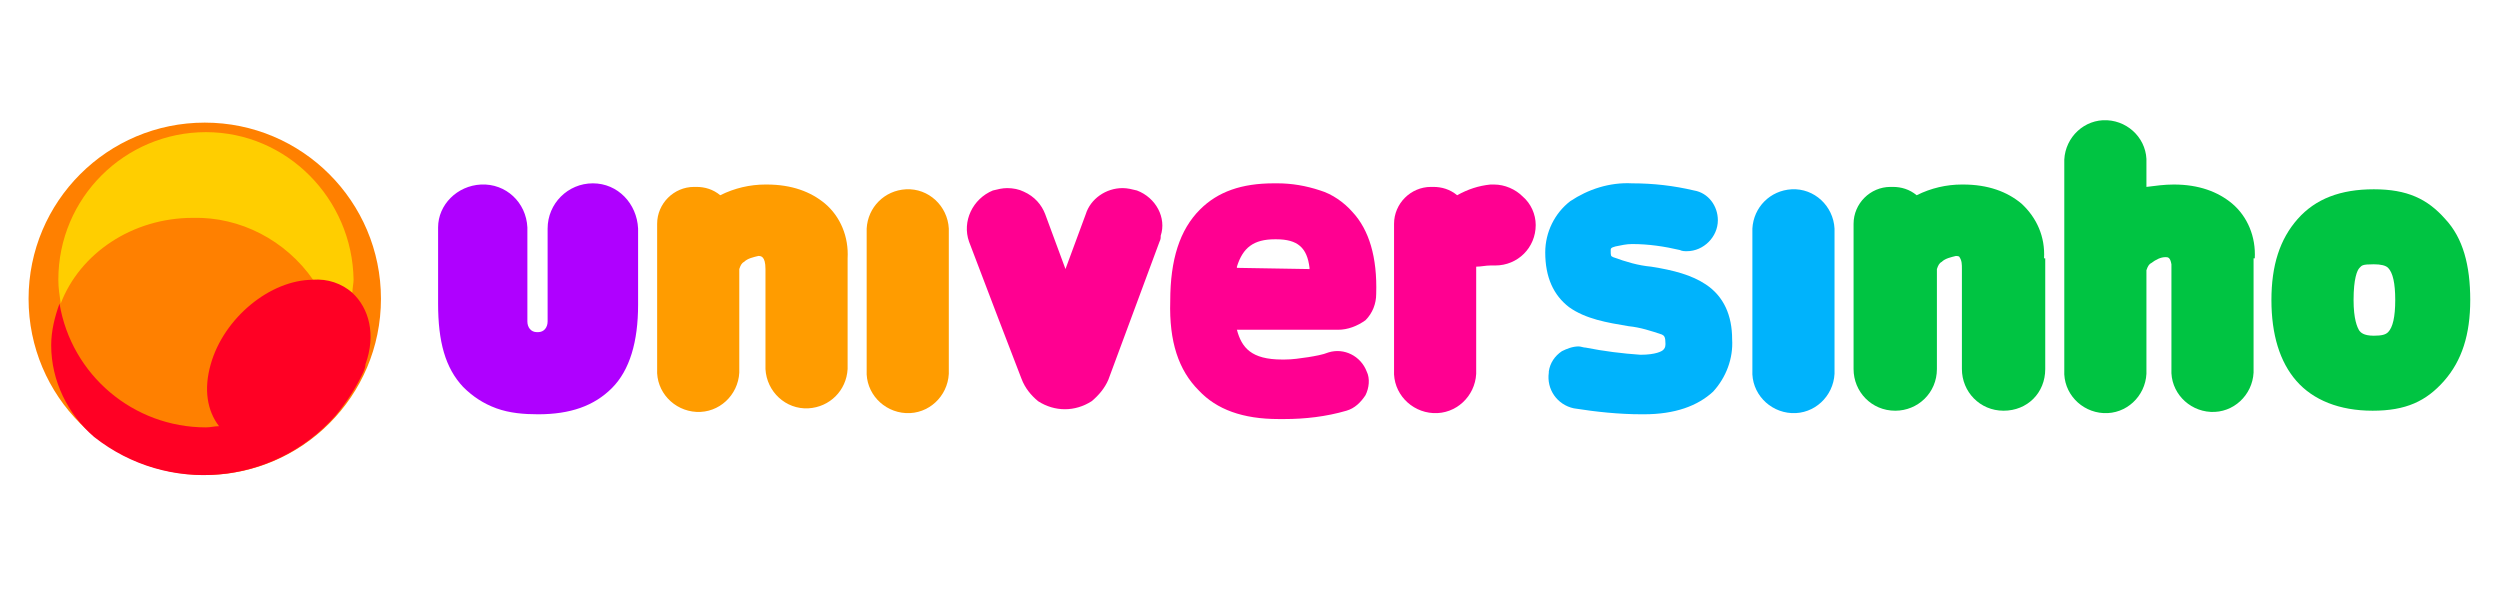
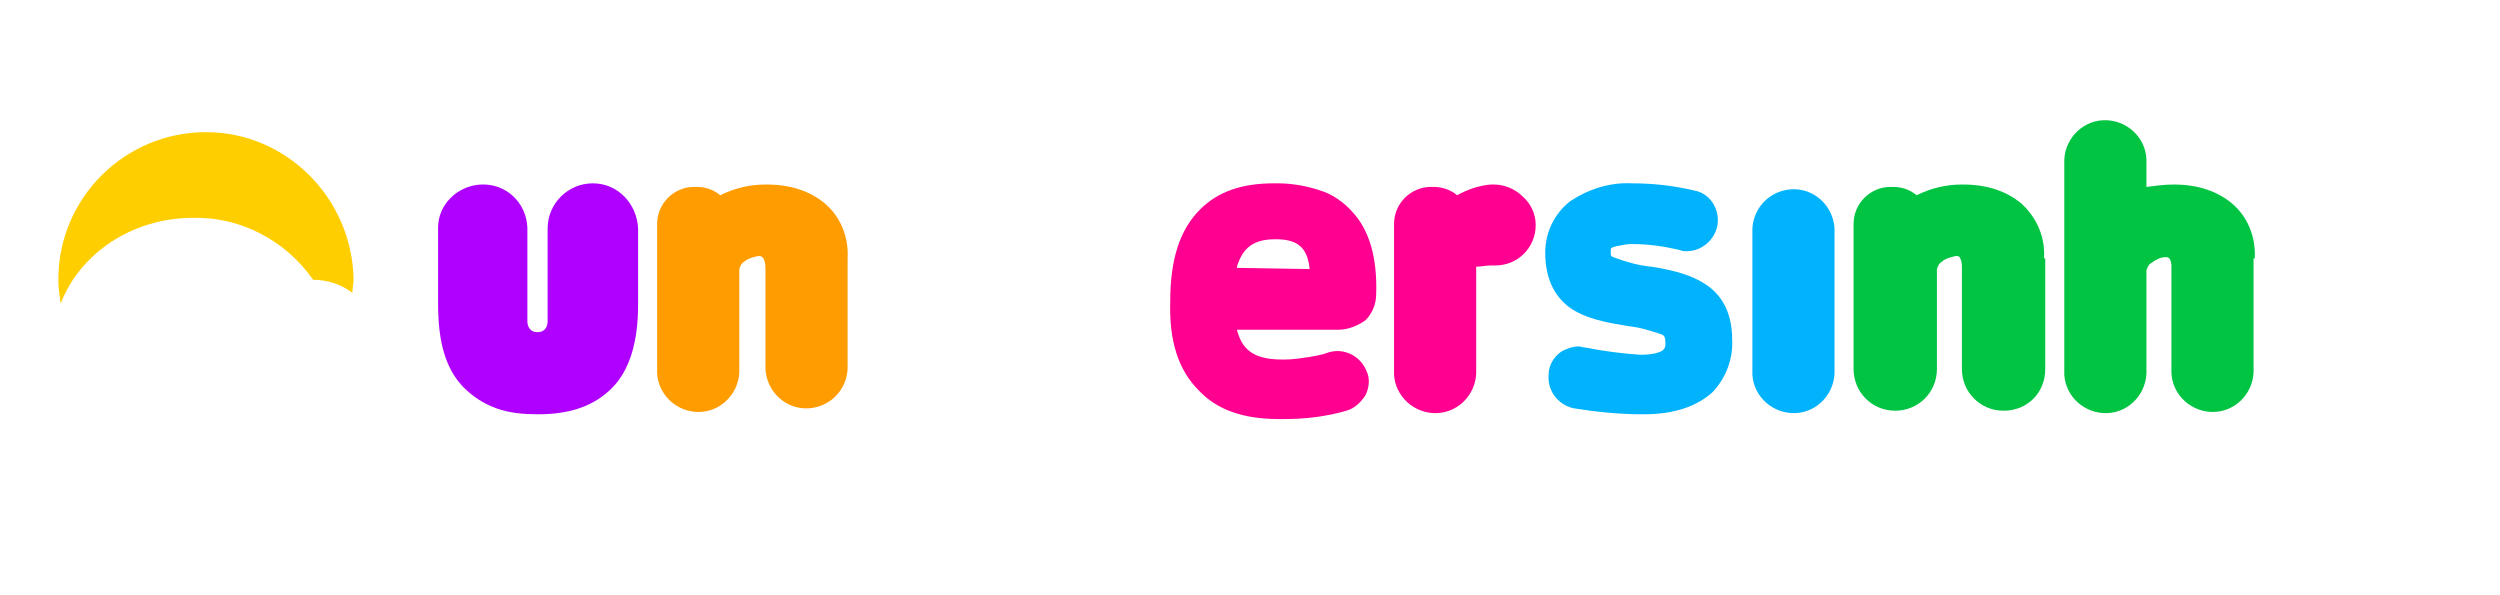
<svg xmlns="http://www.w3.org/2000/svg" version="1.1" id="Camada_1" x="0px" y="0px" viewBox="0 0 210 50" style="enable-background:new 0 0 210 50;" xml:space="preserve">
  <style type="text/css">
	.st0{fill:#FF0091;}
	.st1{fill:#00C442;}
	.st2{fill:#00B3FC;}
	.st3{fill:#FF9C00;}
	.st4{fill:#AF00FF;}
	.st5{fill:#FF8000;}
	.st6{fill:#FFCE00;}
	.st7{fill:#FF0024;}
</style>
  <g id="Layer_2">
    <g id="Layer_1-2">
      <path class="st0" d="M112.4,27.7c0.8,0,1.6-0.3,2.3-0.8c0.6-0.6,0.9-1.4,0.9-2.2c0.1-3.1-0.6-5.4-2-6.9c-0.7-0.8-1.7-1.5-2.7-1.8    c-1.2-0.4-2.4-0.6-3.6-0.6H107c-2.7,0-4.7,0.7-6.2,2.2c-1.7,1.7-2.5,4.2-2.5,7.7c-0.1,3.4,0.7,5.8,2.4,7.5    c1.5,1.6,3.7,2.4,6.7,2.4h0.5c1.7,0,3.5-0.2,5.2-0.7c0.7-0.2,1.2-0.7,1.6-1.3c0.3-0.6,0.4-1.4,0.1-2c-0.5-1.3-1.9-2-3.2-1.6    c-0.5,0.2-1.1,0.3-1.7,0.4c-0.7,0.1-1.3,0.2-2,0.2h-0.2c-2.6,0-3.4-1-3.8-2.5L112.4,27.7L112.4,27.7z M103.9,22.4    c0.5-1.6,1.4-2.3,3.2-2.3h0.1c1.8,0,2.6,0.7,2.8,2.4c0,0,0,0.1,0,0.1c0,0-0.1,0-0.1,0l0,0l-6-0.1    C103.9,22.5,103.9,22.5,103.9,22.4C103.9,22.5,103.9,22.4,103.9,22.4z" />
      <path class="st1" d="M189.4,21.7L189.4,21.7L189.4,21.7c0.1-1.8-0.6-3.5-1.9-4.6c-1.2-1-2.8-1.6-4.9-1.6h0c-0.8,0-1.5,0.1-2.3,0.2    v-2c0.1-1.9-1.4-3.5-3.3-3.6c-1.9-0.1-3.5,1.4-3.6,3.3c0,0.1,0,0.2,0,0.3v17.4c-0.1,1.9,1.4,3.5,3.3,3.6c1.9,0.1,3.5-1.4,3.6-3.3    c0-0.1,0-0.2,0-0.3v-4.5l0,0v-3.9c0.1-0.3,0.2-0.5,0.4-0.6c0.4-0.3,0.8-0.5,1.2-0.5c0.2,0,0.4,0,0.5,0.6l0,0l0,0l0,0l0,0l0,0l0,0    l0,0c0,0.1,0,0.3,0,0.4v0.2l0,0v3.7l0,0V31c-0.1,1.9,1.4,3.5,3.3,3.6c1.9,0.1,3.5-1.4,3.6-3.3c0-0.1,0-0.2,0-0.3V21.7L189.4,21.7    L189.4,21.7z" />
-       <path class="st0" d="M95.5,16c-0.4-0.1-0.8-0.2-1.2-0.2c-1.4,0-2.7,0.9-3.1,2.2l-1.7,4.6L87.8,18c-0.3-0.8-0.9-1.5-1.8-1.9    c-0.4-0.2-0.9-0.3-1.4-0.3c-0.4,0-0.8,0.1-1.2,0.2c-1.7,0.7-2.6,2.6-2,4.3l2.4,6.3l2,5.2l0,0c0.3,0.8,0.8,1.4,1.4,1.9    c1.4,0.9,3.1,0.9,4.5,0c0.6-0.5,1.1-1.1,1.4-1.8l0,0l0,0l0,0l4.3-11.6c0.1-0.2,0.1-0.3,0.1-0.5C98,18.3,97.1,16.6,95.5,16z" />
      <path class="st1" d="M171.7,21.7L171.7,21.7c0.1-1.8-0.6-3.4-1.9-4.6c-1.2-1-2.8-1.6-4.9-1.6h-0.1c-1.3,0-2.6,0.3-3.8,0.9    c-0.6-0.5-1.3-0.7-2-0.7h-0.2c-1.7,0-3.1,1.4-3.1,3.1v12.2c0,1.9,1.5,3.5,3.5,3.5c1.9,0,3.5-1.5,3.5-3.5c0,0,0,0,0,0v-2.8l0,0    v-5.6c0.1-0.3,0.2-0.5,0.4-0.6c0.3-0.3,0.8-0.4,1.2-0.5c0.3,0,0.3,0.1,0.3,0.1c0.2,0.3,0.2,0.6,0.2,1V31c0,1.9,1.5,3.5,3.5,3.5    s3.5-1.5,3.5-3.5c0,0,0,0,0,0V21.7L171.7,21.7L171.7,21.7z" />
-       <path class="st2" d="M154.1,19.2c-0.1-1.9-1.7-3.4-3.6-3.3c-1.8,0.1-3.2,1.5-3.3,3.3v11.9c-0.1,1.9,1.4,3.5,3.3,3.6    c1.9,0.1,3.5-1.4,3.6-3.3c0-0.1,0-0.2,0-0.3V19.2z" />
-       <path class="st3" d="M79.7,19.2c-0.1-1.9-1.7-3.4-3.6-3.3c-1.8,0.1-3.2,1.5-3.3,3.3v11.9c-0.1,1.9,1.4,3.5,3.3,3.6    c1.9,0.1,3.5-1.4,3.6-3.3c0-0.1,0-0.2,0-0.3V19.2z" />
+       <path class="st2" d="M154.1,19.2c-0.1-1.9-1.7-3.4-3.6-3.3c-1.8,0.1-3.2,1.5-3.3,3.3v11.9c-0.1,1.9,1.4,3.5,3.3,3.6    c1.9,0.1,3.5-1.4,3.6-3.3c0-0.1,0-0.2,0-0.3z" />
      <path class="st4" d="M49.8,15.4c-2.1,0-3.8,1.7-3.8,3.8c0,0,0,0,0,0V27c0,0.5-0.3,0.9-0.8,0.9c0,0,0,0-0.1,0    c-0.5,0-0.8-0.4-0.8-0.9c0,0,0,0,0-0.1c0-0.1,0-0.4,0-0.8c0-0.3,0-0.7,0-0.9v-6.1c-0.1-2.1-1.8-3.7-3.9-3.6    c-2,0.1-3.6,1.7-3.6,3.6v6.4c0,3.2,0.6,5.4,2.1,7c0.8,0.8,1.7,1.4,2.8,1.8c1.1,0.4,2.3,0.5,3.5,0.5c2.7,0,4.7-0.7,6.2-2.2    s2.2-3.9,2.2-7v-6.4C53.5,17.1,51.9,15.4,49.8,15.4C49.8,15.4,49.8,15.4,49.8,15.4z" />
-       <path class="st1" d="M205.4,18.4c-1.5-1.7-3.2-2.5-6-2.5c-2.8,0-4.9,0.8-6.4,2.5c-1.5,1.7-2.2,3.9-2.2,6.8s0.7,5.2,2.1,6.8    c1.4,1.6,3.6,2.5,6.4,2.5c2.8,0,4.5-0.8,6-2.5c1.5-1.7,2.2-3.9,2.2-6.8S206.9,20,205.4,18.4z M199.4,28.2c-0.9,0-1.1-0.3-1.2-0.4    c-0.2-0.3-0.5-1-0.5-2.6c0-1.8,0.3-2.5,0.5-2.7s0.2-0.3,1.2-0.3c0.6,0,1,0.1,1.2,0.3c0.4,0.4,0.6,1.3,0.6,2.7s-0.2,2.3-0.6,2.7    C200.4,28.1,200.1,28.2,199.4,28.2z" />
      <path class="st3" d="M71.2,21.7L71.2,21.7c0.1-1.8-0.6-3.5-1.9-4.6c-1.2-1-2.8-1.6-4.9-1.6h-0.1c-1.3,0-2.6,0.3-3.8,0.9    c-0.6-0.5-1.3-0.7-2-0.7h-0.2c-1.7,0-3.1,1.4-3.1,3.1v12.2c-0.1,1.9,1.4,3.5,3.3,3.6c1.9,0.1,3.5-1.4,3.6-3.3c0-0.1,0-0.2,0-0.3    v-2.8l0,0v-5.6c0.1-0.3,0.2-0.5,0.4-0.6c0.3-0.3,0.8-0.4,1.2-0.5c0.2,0,0.6,0,0.6,1.1v5.6c0,0.7,0,1.6,0,2.8    c0.1,1.9,1.7,3.4,3.6,3.3c1.8-0.1,3.2-1.5,3.3-3.3L71.2,21.7L71.2,21.7L71.2,21.7z" />
      <path class="st0" d="M127.9,16.5c-0.6-0.6-1.5-1-2.4-1c-0.1,0-0.2,0-0.3,0h0c-1,0.1-1.9,0.4-2.8,0.9c-0.6-0.5-1.3-0.7-2-0.7h-0.2    c-1.7,0-3.1,1.4-3.1,3.1v12.3c-0.1,1.9,1.4,3.5,3.3,3.6c1.9,0.1,3.5-1.4,3.6-3.3c0-0.1,0-0.2,0-0.3v-8.7c0.4,0,0.8-0.1,1.2-0.1    h0.4c1.9,0,3.4-1.5,3.4-3.4C129,18,128.6,17.1,127.9,16.5L127.9,16.5z" />
      <path class="st2" d="M143.3,23.9c-1.2-0.8-2.7-1.2-4.6-1.5c-1.1-0.1-2.1-0.4-3.2-0.8c-0.2-0.1-0.2-0.1-0.2-0.6    c0-0.1,0-0.2,0.4-0.3c0.5-0.1,0.9-0.2,1.4-0.2c1.4,0,2.7,0.2,4,0.5c0.2,0.1,0.4,0.1,0.6,0.1c1.4,0,2.6-1.2,2.6-2.6    c0-1.2-0.8-2.3-2-2.5c-1.7-0.4-3.4-0.6-5.2-0.6c-1.9-0.1-3.7,0.5-5.2,1.5c-1.3,1-2.1,2.6-2.1,4.3c0,2.1,0.7,3.6,2,4.6    c1.4,1,3.2,1.3,5,1.6c1,0.1,1.9,0.4,2.8,0.7c0.2,0.1,0.3,0.2,0.3,0.8c0,0.3-0.1,0.4-0.2,0.5s-0.6,0.4-1.9,0.4    c-1.5-0.1-3.1-0.3-4.6-0.6c-0.2,0-0.4-0.1-0.6-0.1c-0.5,0-1,0.2-1.4,0.4c-0.6,0.4-1,1-1.1,1.7v0.1c-0.2,1.4,0.7,2.7,2.1,3    c1.9,0.3,3.8,0.5,5.7,0.5h0.2c2.6,0,4.5-0.7,5.8-1.9c1.1-1.2,1.7-2.8,1.6-4.4C145.5,26.5,144.8,24.9,143.3,23.9z" />
-       <circle class="st5" cx="17.2" cy="25.1" r="14.8" />
      <path class="st6" d="M17.3,11.1c-6.8,0-12.4,5.5-12.4,12.4c0,0.7,0.1,1.3,0.2,2c1.6-4.2,6-7.2,11.1-7.2c4-0.1,7.8,1.9,10.1,5.2h0    c1.2,0,2.4,0.4,3.3,1.1c0-0.4,0.1-0.8,0.1-1.1C29.6,16.7,24.1,11.1,17.3,11.1" />
-       <path class="st7" d="M29.6,24.6c-0.9-0.8-2.1-1.2-3.3-1.1h0c-3.6,0-7.5,3.2-8.6,7.1c-0.6,2.1-0.3,3.9,0.7,5.2    c-0.4,0-0.7,0.1-1.1,0.1C11.2,35.9,6,31.5,5,25.5c-0.4,1.1-0.7,2.3-0.7,3.5c0,3,1.4,5.8,3.6,7.7c6.2,4.9,15.1,4.1,20.3-1.8    c0.9-1.1,1.7-2.3,2.3-3.6c0.1-0.2,0.2-0.5,0.2-0.7C31.6,28.1,31,25.9,29.6,24.6" />
    </g>
  </g>
</svg>